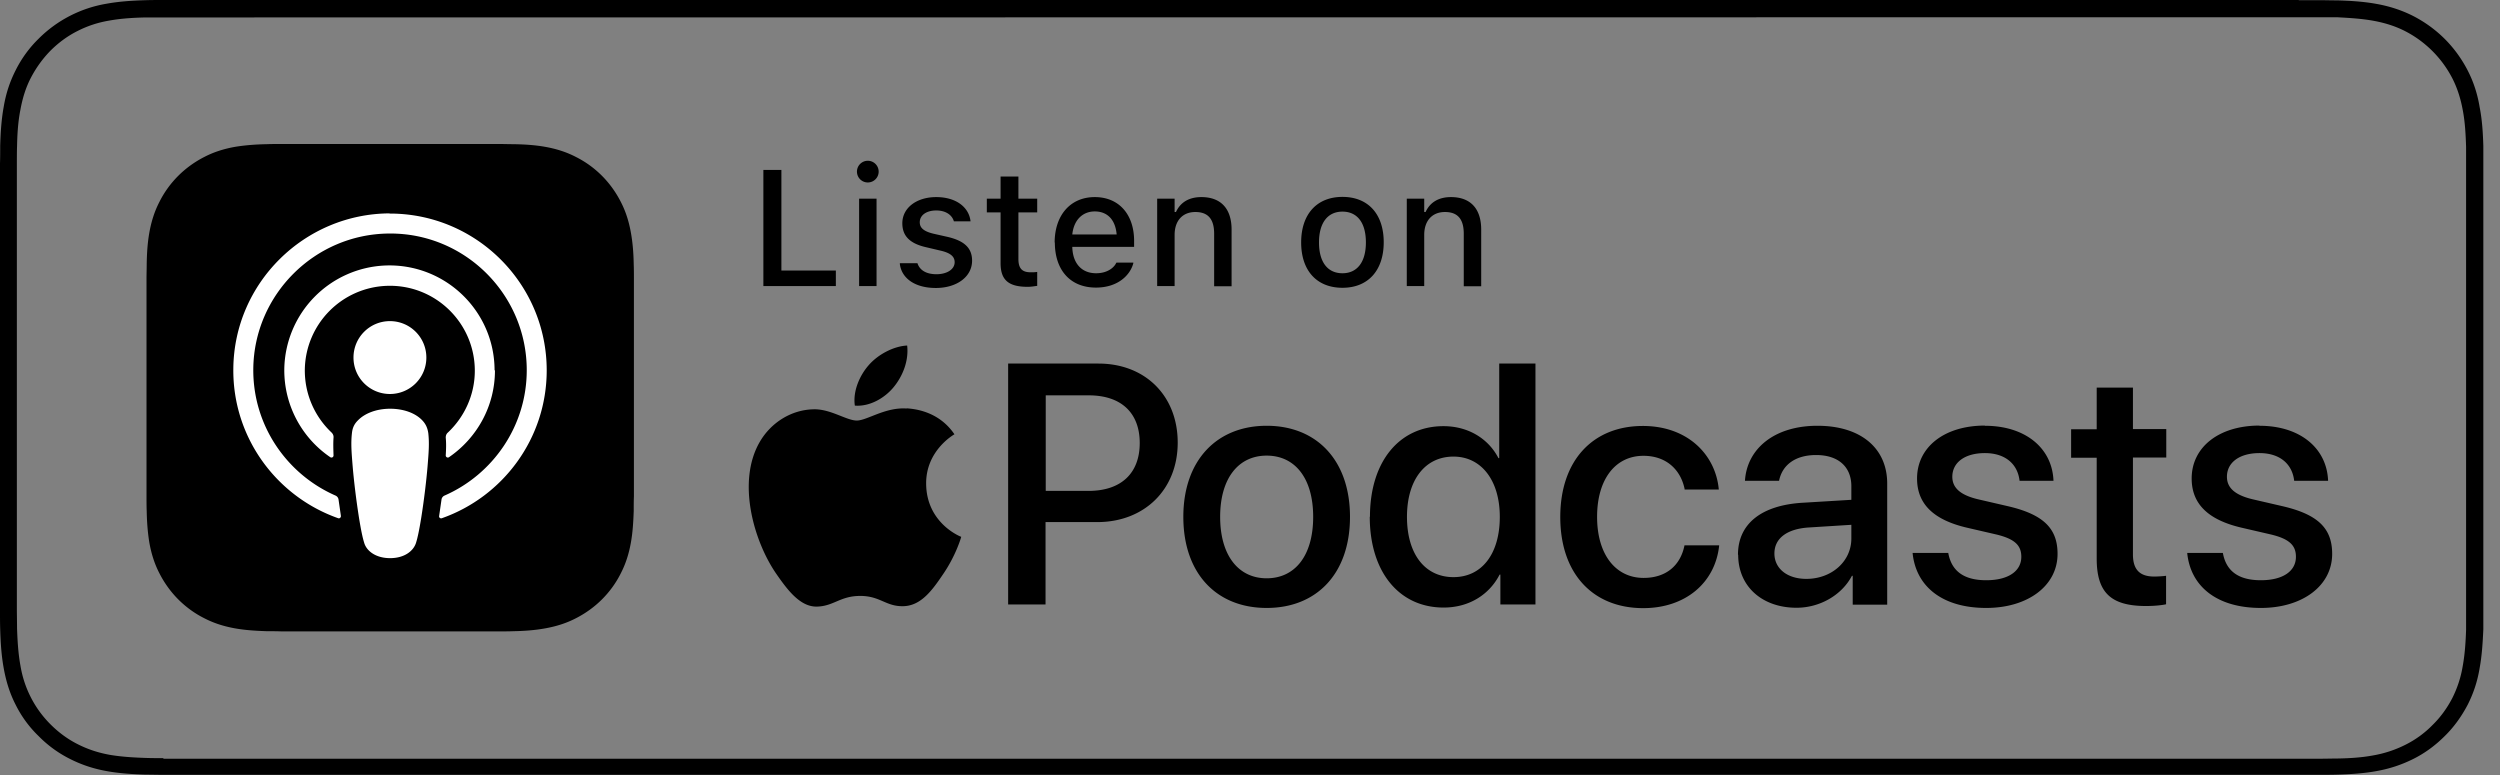
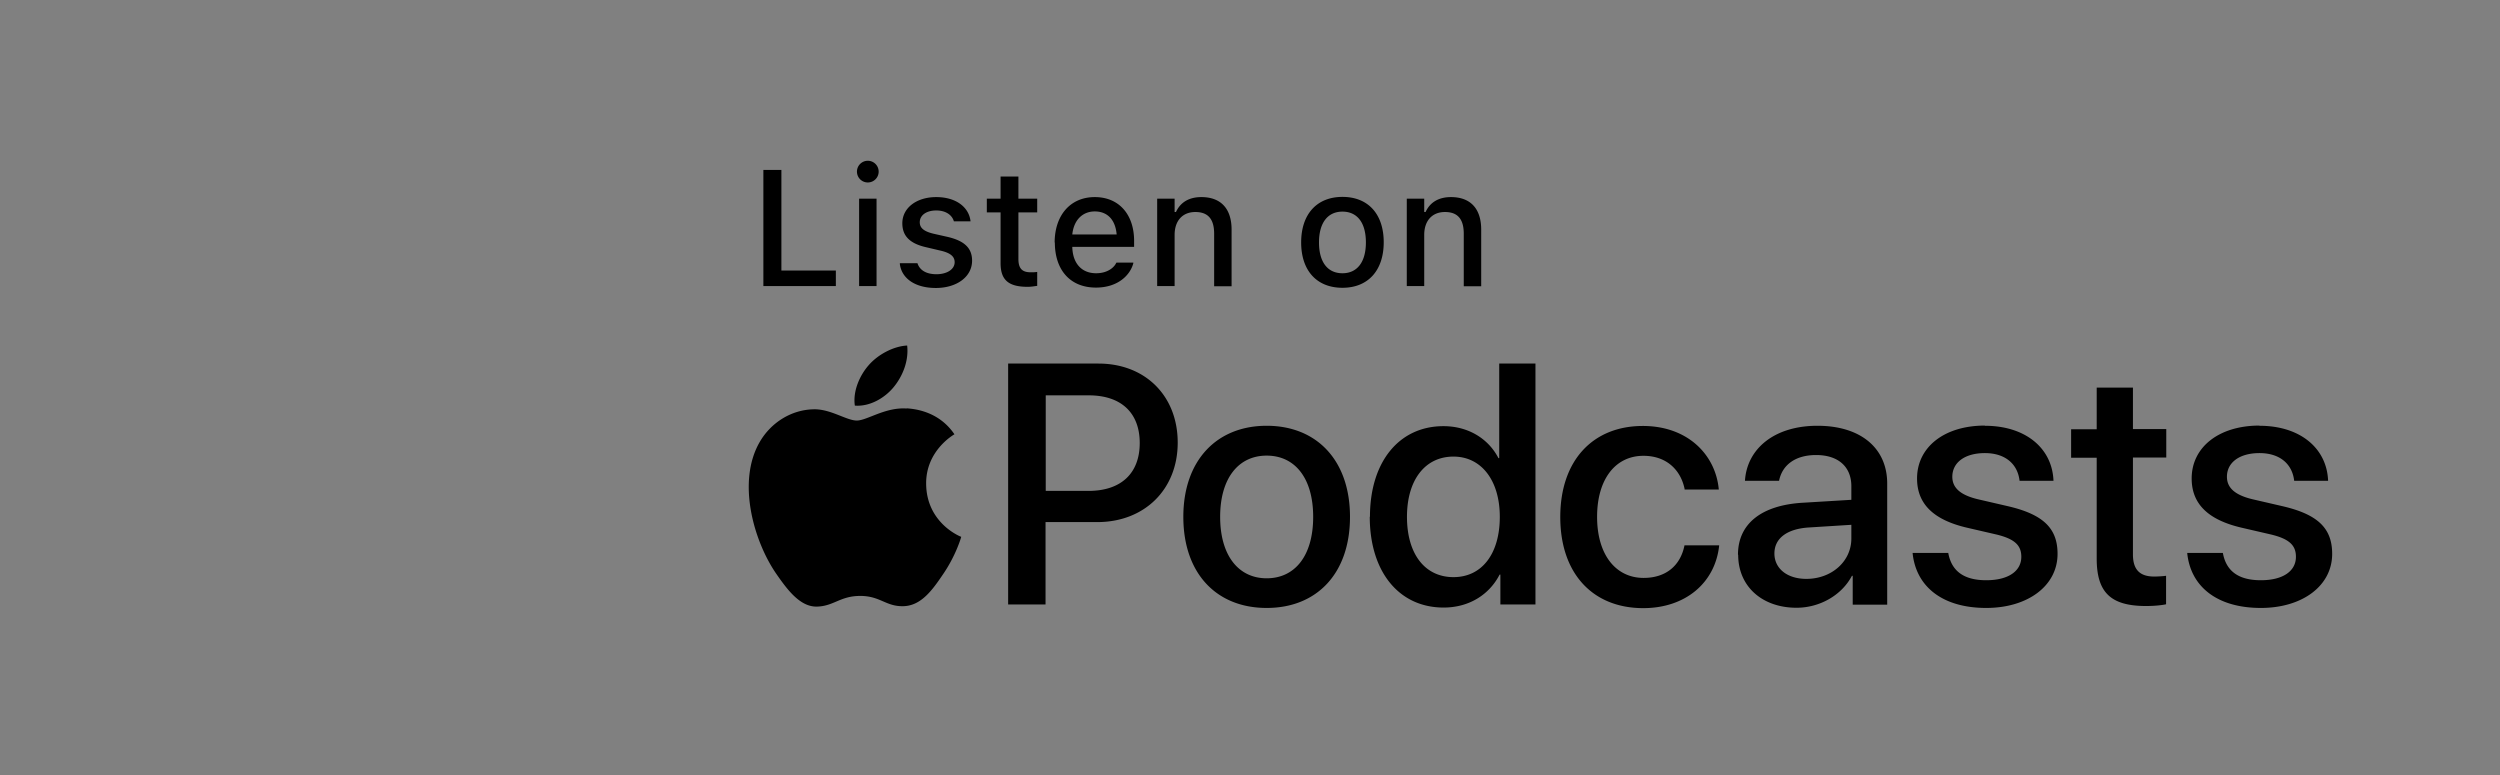
<svg xmlns="http://www.w3.org/2000/svg" width="129" height="40" fill="none" viewBox="0 0 129 40">
  <rect x="0" y="0" width="129" height="40" fill="#808080" stroke="none" />
  <g clip-path="url(#a)">
-     <path fill="color(display-p3 .4 .4 .514)" fill-opacity=".3" fill-rule="evenodd" d="M9.53 0h109.09l-.01.01h1.09c.149 0 .3.002.452.005.155.002.312.005.468.005.67.02 1.34.06 2 .18.67.12 1.3.32 1.91.63.6.31 1.15.71 1.62 1.18.47.47.87 1.02 1.18 1.62.31.6.51 1.23.62 1.9.13.66.17 1.33.19 2v24.94c-.03.67-.07 1.34-.19 2-.11.67-.31 1.29-.62 1.9-.31.59-.7 1.14-1.18 1.61-.48.48-1.02.88-1.62 1.18-.62.31-1.24.51-1.91.63-.66.12-1.33.16-2 .18-.3.01-.61.01-.92.01H8.43c-.155 0-.307-.002-.46-.005a27.915 27.915 0 0 0-.46-.005c-.66-.02-1.34-.06-2-.18-.67-.12-1.29-.32-1.9-.63-.6-.3-1.15-.7-1.62-1.18a5.87 5.87 0 0 1-1.18-1.61c-.31-.6-.5-1.23-.62-1.9-.12-.66-.16-1.33-.18-2-.01-.31-.01-.61-.01-.92V8.44c.01-.31.01-.61.01-.92.02-.67.06-1.34.18-2 .11-.67.31-1.29.62-1.9.3-.6.7-1.15 1.18-1.62A6.474 6.474 0 0 1 5.51.19c.66-.12 1.33-.16 2-.18.31-.01.61-.01.92-.01h1.1ZM7.54 39.11c.3.01.59.01.9.01l-.02.03h111.26c.151 0 .305-.002.458-.005.15-.002.298-.005.442-.005.57-.01 1.23-.04 1.87-.16a5.96 5.96 0 0 0 1.67-.55c.52-.26.99-.6 1.4-1.02.41-.4.75-.87 1.02-1.39.26-.52.44-1.06.54-1.67.11-.61.15-1.26.17-1.85V7.58c-.02-.61-.05-1.26-.17-1.89-.11-.6-.28-1.14-.54-1.65a5.654 5.654 0 0 0-2.41-2.42c-.52-.27-1.07-.44-1.67-.55-.605-.108-1.219-.143-1.707-.171A52.798 52.798 0 0 1 120.6.89h-.91L8.43.9h-.9c-.52.01-1.21.04-1.88.16-.6.1-1.14.28-1.65.54-.52.26-.99.61-1.4 1.02-.4.41-.74.88-1.01 1.4-.26.5-.43 1.05-.54 1.66-.13.66-.16 1.35-.17 1.87-.01.2-.01.89-.01.89v23.09s.01.7.01.91c.02.53.05 1.21.17 1.88.1.61.28 1.15.54 1.66.27.53.61.99 1.02 1.4.41.41.88.76 1.4 1.02.51.26 1.05.44 1.66.55.65.11 1.31.14 1.87.16Z" clip-rule="evenodd" />
-     <path fill="url(#b)" d="M32.71 15.29v-.9c0-.25 0-.51-.01-.76-.01-.55-.05-1.11-.15-1.65-.1-.55-.26-1.07-.52-1.57-.25-.49-.58-.95-.97-1.34a5.16 5.16 0 0 0-1.34-.97c-.5-.26-1.02-.42-1.57-.52-.55-.1-1.1-.13-1.65-.14-.25 0-.51-.01-.76-.01H14.52c-.25 0-.51 0-.76.01-.55.01-1.11.05-1.65.14-.55.1-1.07.26-1.57.52-.49.25-.95.58-1.34.97-.39.39-.72.84-.97 1.34-.26.5-.42 1.02-.52 1.57-.1.55-.13 1.1-.14 1.65 0 .25-.01.51-.01.76v11.22c0 .25 0 .51.01.76.01.55.05 1.11.14 1.65.1.55.26 1.07.52 1.57.25.49.58.95.97 1.34.39.39.84.72 1.34.97.5.26 1.02.42 1.57.52.55.1 1.1.13 1.65.15.25 0 .51 0 .76.01h11.22c.25 0 .51 0 .76-.01.55-.01 1.11-.05 1.65-.15.55-.1 1.07-.26 1.57-.52.49-.25.95-.58 1.34-.97.39-.39.72-.84.97-1.34.26-.5.42-1.02.52-1.57.1-.55.13-1.1.15-1.65 0-.25 0-.51.01-.76V15.29Z" />
-     <path fill="#fff" d="M20.12 16.57c1.04 0 1.88.84 1.88 1.88s-.84 1.88-1.88 1.88-1.88-.84-1.88-1.88.84-1.88 1.88-1.88Zm5.42 2.54c0 1.86-.94 3.5-2.37 4.48-.07.05-.17 0-.17-.09.02-.33.03-.62 0-.92 0-.1.03-.19.11-.26.85-.8 1.39-1.94 1.39-3.19 0-2.48-2.06-4.48-4.56-4.38a4.39 4.39 0 0 0-4.21 4.26c-.03 1.31.51 2.49 1.38 3.31.07.07.11.16.1.26-.02.3-.01.59 0 .92 0 .09-.09.14-.17.09a5.423 5.423 0 0 1-2.37-4.55 5.435 5.435 0 0 1 5.21-5.34c3.09-.12 5.64 2.35 5.64 5.41h.02Zm-5.44-8.09c4.47-.01 8.11 3.62 8.11 8.09 0 3.52-2.26 6.52-5.41 7.63-.08.03-.16-.04-.14-.12l.12-.83c.01-.1.07-.18.16-.22 2.49-1.09 4.24-3.58 4.24-6.47 0-3.91-3.2-7.09-7.11-7.05-3.83.03-6.96 3.15-7 6.98-.03 2.92 1.73 5.44 4.24 6.54.09.04.15.12.16.22l.12.83c.01.08-.07.15-.14.12-3.18-1.12-5.46-4.17-5.41-7.74.05-4.4 3.66-7.97 8.07-7.99l-.01.01Zm.02 10.07c.72 0 1.32.23 1.67.6.18.19.27.39.31.66.06.54.02 1-.04 1.74-.06.7-.17 1.65-.32 2.6-.11.68-.19 1.05-.27 1.31-.13.43-.6.8-1.34.8-.74 0-1.22-.37-1.34-.8-.08-.26-.16-.63-.27-1.31-.15-.96-.26-1.9-.32-2.6-.06-.74-.1-1.2-.04-1.74.03-.28.12-.47.31-.66.35-.36.95-.6 1.67-.6h-.02Z" />
    <path fill="color(display-p3 .208 .208 .314)" fill-opacity=".9" d="M56.68 18.76c2.41 0 4.09 1.66 4.09 4.08s-1.72 4.1-4.15 4.1h-2.67v4.25h-1.93V18.76h4.66Zm-2.73 6.57h2.22c1.68 0 2.64-.91 2.64-2.47s-.96-2.46-2.63-2.46h-2.22v4.94l-.01-.01Zm7.11 1.34c0-2.91 1.72-4.7 4.3-4.7s4.3 1.78 4.3 4.7-1.71 4.7-4.3 4.7-4.3-1.78-4.3-4.7Zm6.7 0c0-2.01-.95-3.16-2.4-3.16s-2.4 1.16-2.4 3.16.95 3.17 2.4 3.17 2.4-1.15 2.4-3.17Zm2.93 0c0-2.86 1.52-4.68 3.79-4.68 1.3 0 2.33.66 2.84 1.65h.04v-4.88h1.87v12.43h-1.81v-1.54h-.04c-.53 1.03-1.57 1.7-2.89 1.7-2.29 0-3.81-1.83-3.81-4.69l.01.01Zm1.91 0c0 1.91.92 3.11 2.4 3.11s2.39-1.22 2.39-3.11-.96-3.11-2.39-3.11c-1.47 0-2.4 1.21-2.4 3.11Zm14.33-1.42c-.19-.97-.91-1.73-2.13-1.73-1.44 0-2.39 1.2-2.39 3.15s.96 3.15 2.4 3.15c1.15 0 1.9-.63 2.11-1.68h1.79c-.2 1.93-1.74 3.24-3.92 3.24-2.59 0-4.28-1.77-4.28-4.7s1.69-4.7 4.26-4.7c2.33 0 3.76 1.5 3.92 3.28h-1.78l.02-.01Zm2.75 3.37c0-1.59 1.21-2.56 3.37-2.68l2.48-.15v-.7c0-1.01-.68-1.61-1.82-1.61-1.08 0-1.75.52-1.91 1.33h-1.76c.1-1.64 1.5-2.84 3.74-2.84s3.6 1.16 3.6 2.98v6.25H95.6v-1.49h-.04c-.53 1.01-1.67 1.65-2.86 1.65-1.77 0-3.01-1.1-3.01-2.73l-.01-.01Zm5.85-.82v-.72l-2.23.14c-1.11.08-1.74.57-1.74 1.34 0 .77.65 1.31 1.65 1.31 1.3 0 2.32-.9 2.32-2.08v.01Zm6.89-5.83c2.11 0 3.48 1.17 3.54 2.84h-1.75c-.1-.88-.75-1.43-1.79-1.43s-1.68.49-1.68 1.22c0 .57.41.96 1.4 1.18l1.47.34c1.85.43 2.56 1.16 2.56 2.46 0 1.65-1.54 2.79-3.68 2.79-2.27 0-3.63-1.11-3.8-2.84h1.84c.17.95.82 1.41 1.96 1.41 1.14 0 1.81-.47 1.81-1.21 0-.59-.34-.93-1.33-1.16l-1.47-.34c-1.72-.4-2.58-1.22-2.58-2.54 0-1.62 1.41-2.73 3.5-2.73v.01Zm7.64-1.98v2.15h1.72v1.47h-1.72v5c0 .78.35 1.14 1.1 1.14.19 0 .49-.02.61-.04v1.47c-.21.05-.62.09-1.03.09-1.83 0-2.55-.7-2.55-2.45v-5.2h-1.32v-1.47h1.32V20h1.87v-.01Zm6.53 1.98c2.11 0 3.48 1.17 3.54 2.84h-1.75c-.1-.88-.75-1.43-1.79-1.43s-1.68.49-1.68 1.22c0 .57.41.96 1.4 1.18l1.47.34c1.85.43 2.56 1.16 2.56 2.46 0 1.65-1.54 2.79-3.68 2.79-2.27 0-3.63-1.11-3.8-2.84h1.84c.17.95.82 1.41 1.96 1.41 1.14 0 1.81-.47 1.81-1.21 0-.59-.34-.93-1.33-1.16l-1.47-.34c-1.72-.4-2.58-1.22-2.58-2.54 0-1.62 1.41-2.73 3.5-2.73v.01Zm-69.8-.89c-1.11-.08-2.05.62-2.58.62-.53 0-1.35-.6-2.22-.58-1.14.02-2.2.67-2.79 1.69-1.19 2.06-.3 5.12.85 6.79.57.82 1.24 1.74 2.13 1.7.85-.03 1.18-.55 2.21-.55s1.32.55 2.22.53c.92-.02 1.5-.83 2.06-1.66.65-.95.92-1.87.93-1.92-.02 0-1.79-.69-1.81-2.73-.02-1.7 1.39-2.52 1.46-2.56-.8-1.18-2.03-1.31-2.47-1.34l.01.01Zm-.68-1.1c.47-.57.79-1.36.7-2.15-.68.03-1.5.45-1.99 1.02-.44.5-.82 1.31-.71 2.08.76.06 1.53-.38 2-.95ZM39.39 8.77h.93v5.19h2.81v.8h-3.74V8.77Zm4.83.12a.56.56 0 1 1 1.118-.002.56.56 0 0 1-1.118.002Zm.11 1.36h.9v4.51h-.9v-4.51Zm2.11 3.33h.9c.11.35.44.57.98.57s.94-.25.94-.62c0-.29-.21-.48-.74-.6l-.72-.17c-.85-.19-1.24-.58-1.24-1.24 0-.79.73-1.35 1.75-1.35s1.69.52 1.77 1.25h-.86c-.09-.32-.41-.56-.91-.56s-.85.24-.85.61c0 .29.21.47.71.59l.71.16c.87.2 1.28.57 1.28 1.23 0 .84-.8 1.41-1.87 1.41-1.09 0-1.78-.51-1.86-1.26l.01-.02Zm5.19-.01v-2.61h-.71v-.71h.71V9.11h.92v1.14h.97v.71h-.97v2.4c0 .48.18.69.63.69.14 0 .22 0 .34-.02v.72c-.15.02-.31.05-.49.05-.99 0-1.4-.35-1.4-1.22v-.01Zm2.79-1.05c0-1.41.81-2.35 2.07-2.35 1.26 0 2.03.91 2.03 2.26v.31h-3.19c.02.86.49 1.36 1.23 1.36.58 0 .92-.29 1.03-.52l.02-.03h.87v.03c-.15.59-.77 1.26-1.93 1.26-1.32 0-2.12-.9-2.12-2.33l-.01.01Zm.91-.42h2.29c-.07-.81-.52-1.19-1.13-1.19-.61 0-1.08.42-1.16 1.19Zm4.38-1.85h.9v.69h.07c.22-.48.65-.77 1.31-.77 1.01 0 1.56.6 1.56 1.68v2.92h-.9v-2.71c0-.75-.31-1.12-.97-1.12-.66 0-1.07.45-1.07 1.18v2.64h-.9v-4.51Zm7.43 2.26c0-1.46.81-2.35 2.13-2.35 1.32 0 2.13.88 2.13 2.34s-.81 2.35-2.13 2.35c-1.32 0-2.13-.88-2.13-2.34Zm3.34 0c0-1.01-.44-1.59-1.21-1.59s-1.21.59-1.21 1.59c0 1.01.44 1.59 1.21 1.59s1.21-.59 1.21-1.59Zm2.11-2.26h.9v.69h.07c.22-.48.65-.77 1.31-.77 1.01 0 1.56.6 1.56 1.68v2.92h-.9v-2.71c0-.75-.31-1.12-.97-1.12-.66 0-1.07.45-1.07 1.18v2.64h-.9v-4.51Z" />
  </g>
  <defs>
    <linearGradient id="b" x1="20.13" x2="20.13" y1="7.42" y2="32.58" gradientUnits="userSpaceOnUse">
      <stop stop-color="color(display-p3 .835 .431 .988)" />
      <stop offset="1" stop-color="color(display-p3 .514 .169 .757)" />
    </linearGradient>
    <clipPath id="a">
      <path fill="#fff" d="M0 0h128.16v40H0z" />
    </clipPath>
  </defs>
</svg>